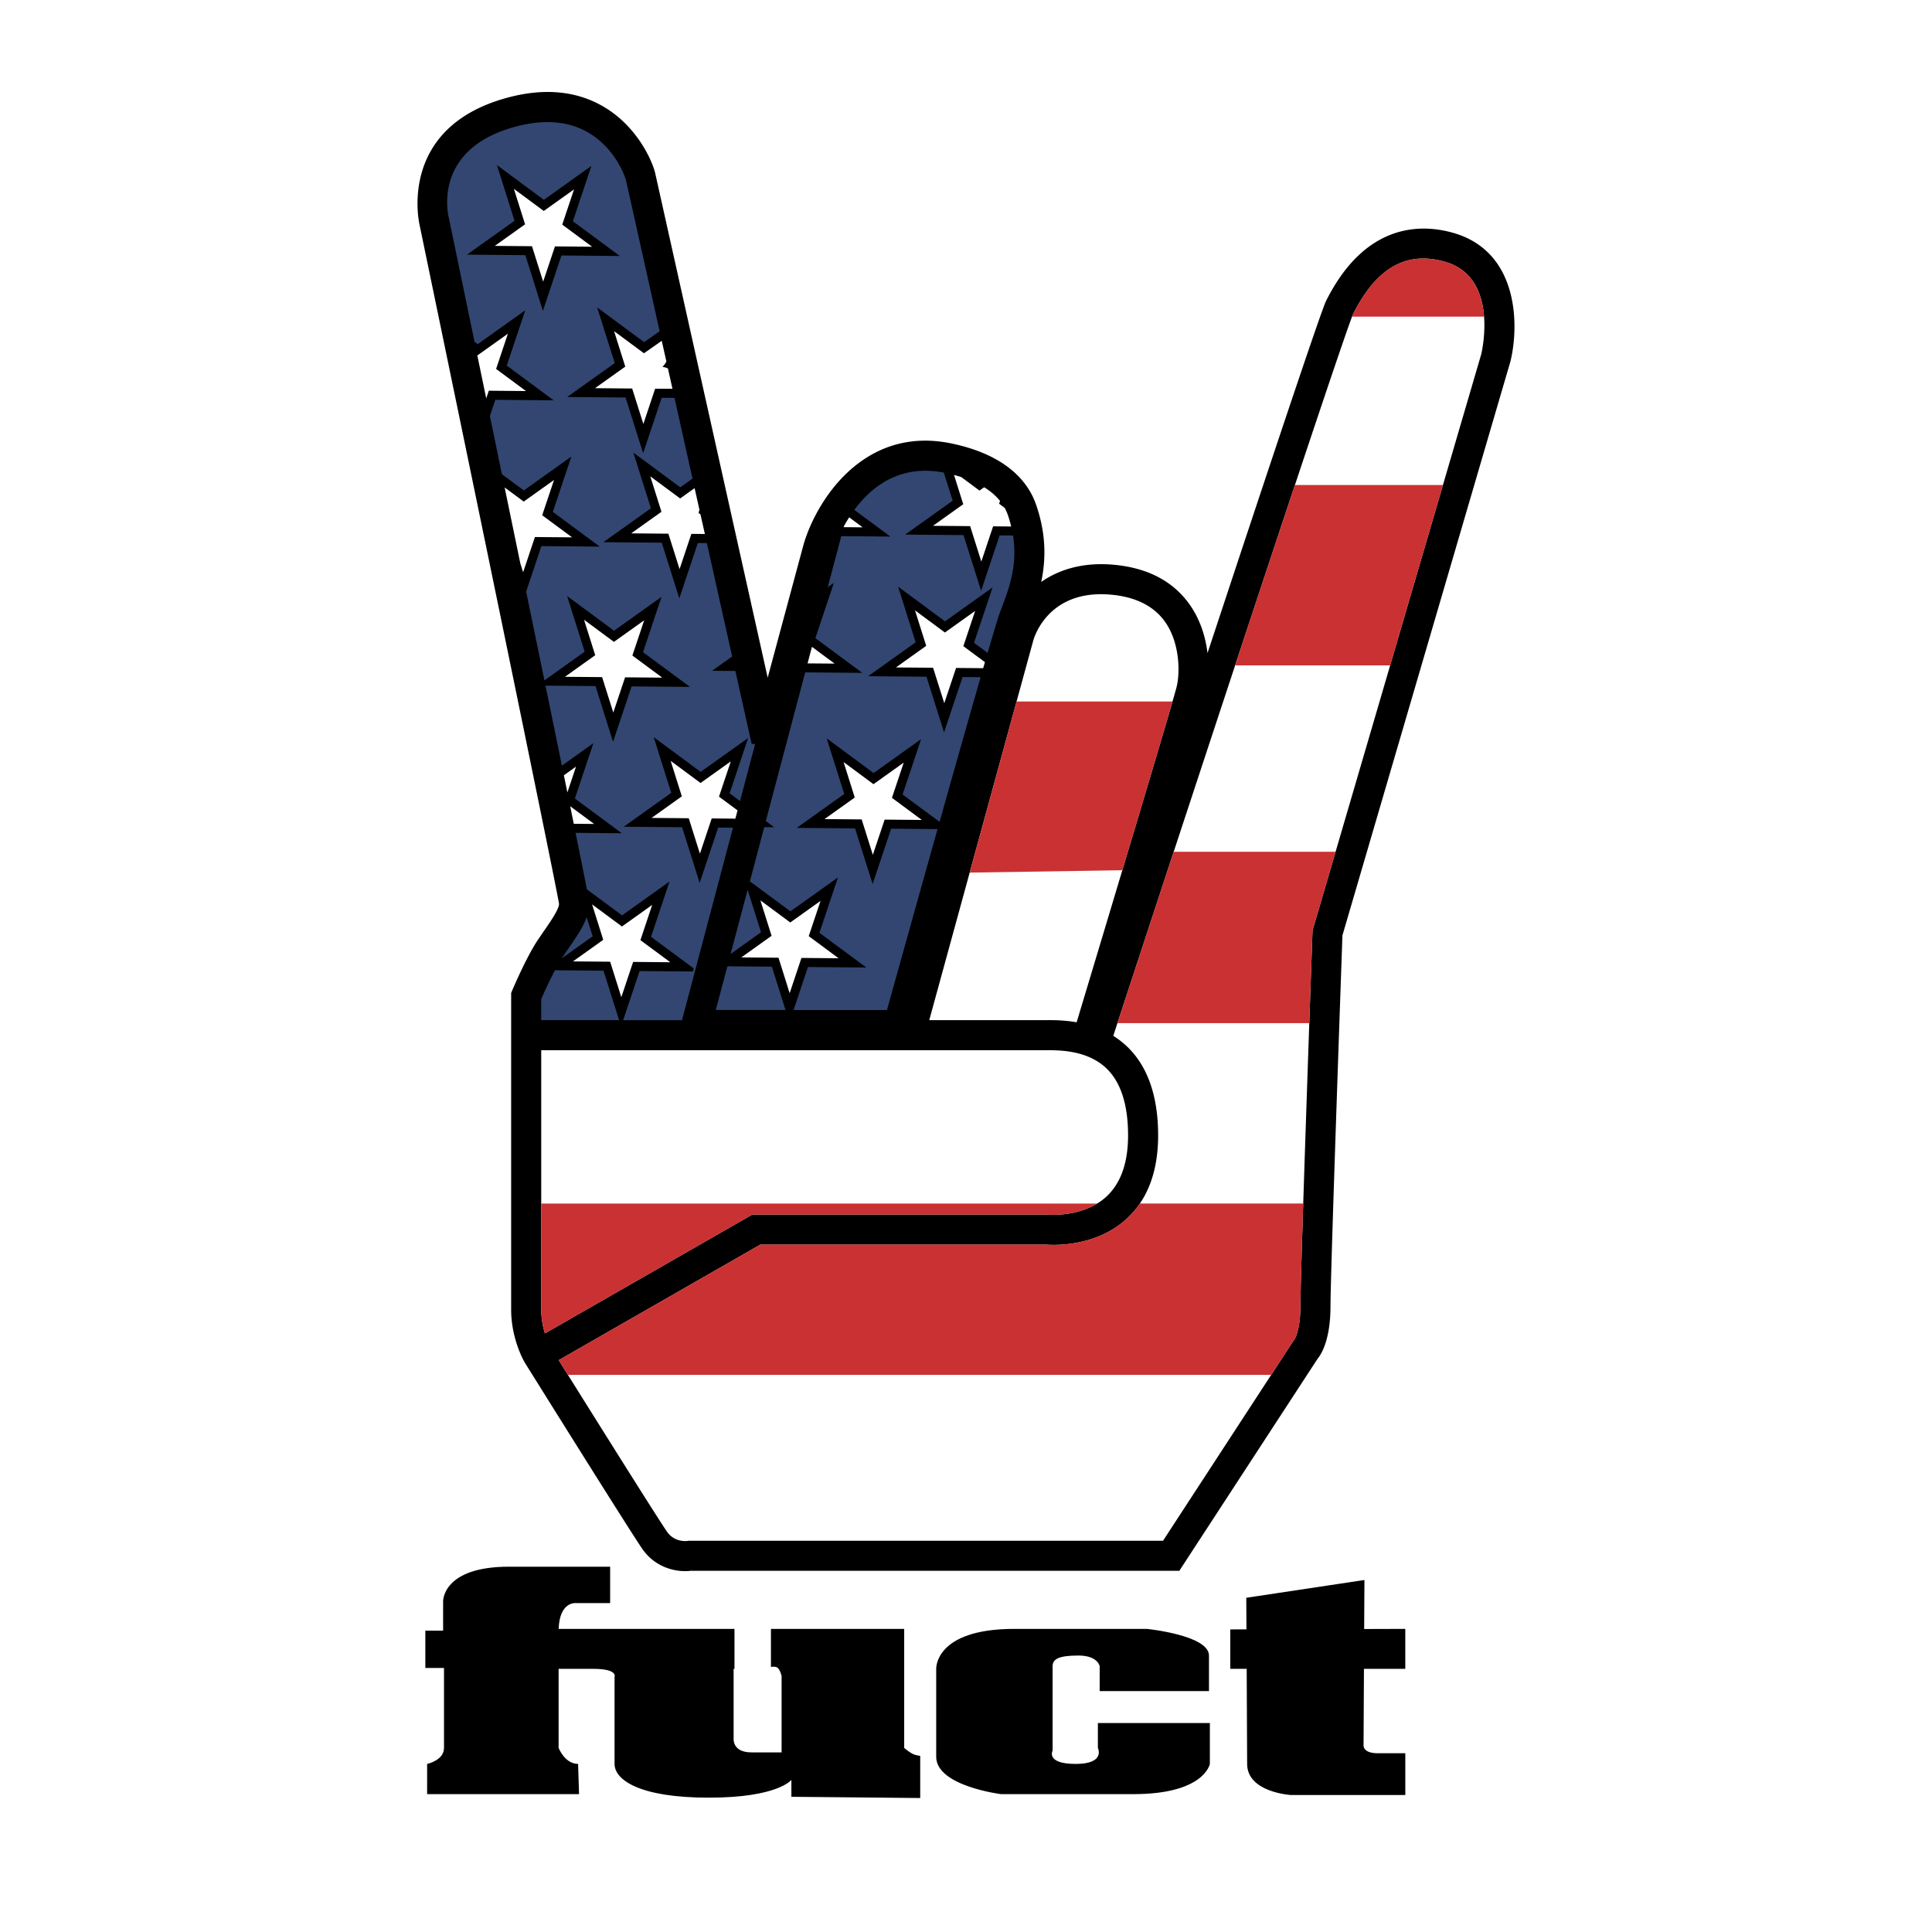
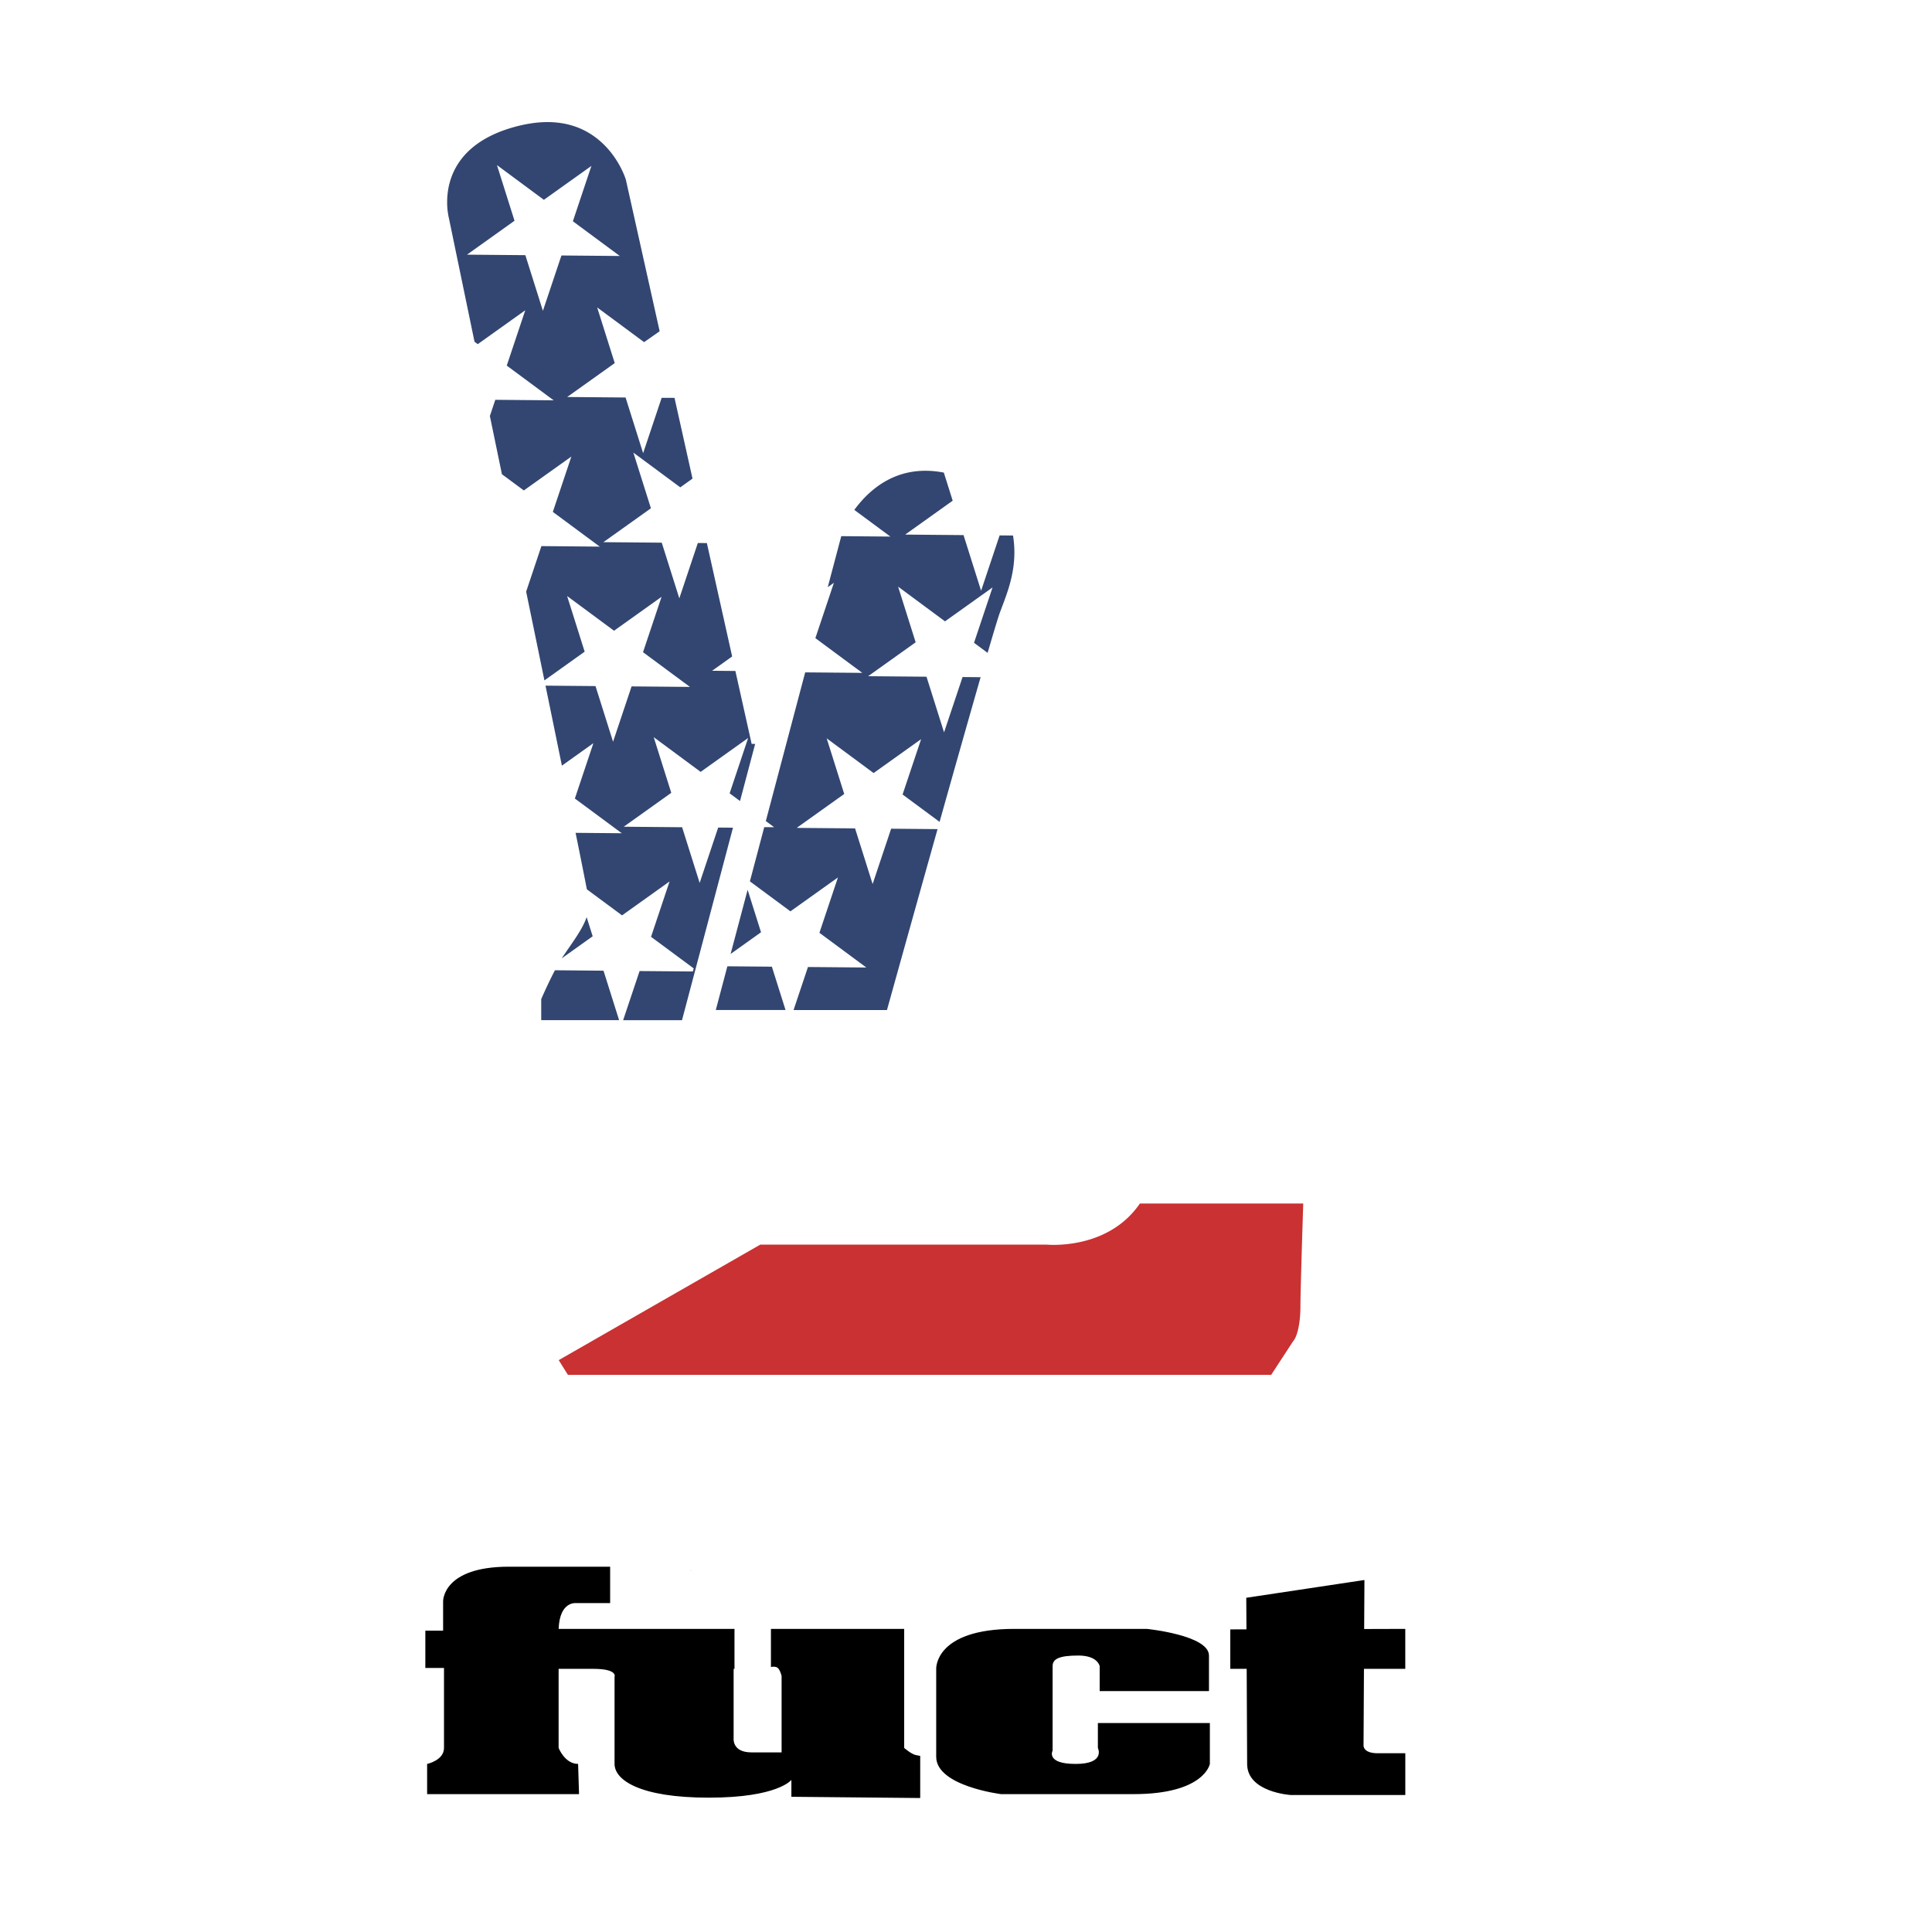
<svg xmlns="http://www.w3.org/2000/svg" width="2500" height="2500" viewBox="0 0 192.756 192.756">
  <g fill-rule="evenodd" clip-rule="evenodd">
-     <path fill="#fff" d="M0 0h192.756v192.756H0V0z" />
-     <path d="M145.066 23.256c-3.055-.898-8.773-1.213-12.764 6.767-.516 1.032-6.115 17.84-11.828 35.139-.188-1.541-.676-3.231-1.707-4.736-1.559-2.274-3.957-3.628-7.133-4.025-3.391-.424-5.928.391-7.75 1.659.447-2.125.537-4.702-.521-7.728-1.07-3.062-3.994-5.168-8.452-6.091-3.719-.77-6.7.149-9.002 1.786-2.018 1.434-3.51 3.42-4.509 5.312a16.095 16.095 0 0 0-1.216 2.942l-3.592 13.331-11.219-50.317c-.236-1.064-1.674-4.562-5.064-6.597-2.75-1.651-6.05-1.961-9.807-.919-10.582 2.934-8.79 11.983-8.645 12.639l-.006-.024c3.788 18.257 13.654 65.94 13.923 67.779l.001.02c0 .527-.938 1.875-1.503 2.689l-.608.889c-1.152 1.727-2.492 4.883-2.549 5.018l-.118.279v31.578c0 2.977 1.302 5.203 1.357 5.295.439.705 10.375 16.623 11.706 18.561 1.414 2.057 3.63 2.367 4.83 2.219h-.09l.246-.02a1.847 1.847 0 0 1-.154.02h48.768l13.789-21.146c.432-.525 1.295-1.99 1.295-5.297 0-3.211 1.1-34.327 1.191-36.953l16.754-57.242.01-.033c.232-.953.4-2.169.4-3.475.001-3.615-1.287-7.923-6.033-9.319z" />
    <path d="M53.998 130.645V104.78h50.297c.559-.004 1.361-.006 2.246.115.924.127 1.934.393 2.85.941a5.44 5.44 0 0 1 1.059.814c1.395 1.385 2.098 3.615 2.098 6.629 0 2.746-.736 4.811-2.191 6.133-2.291 2.078-5.723 1.775-5.756 1.773l-.072-.008H75.056L54.37 133.033a8.148 8.148 0 0 1-.372-2.388zM81.008 64.534l2.262 1.674-2.699-.022.437-1.652zM84.192 52.515c.158-.291.336-.593.532-.899l1.346.996-1.899-.017.021-.08zM103.096 63.884c.156-.539 1.721-5.313 8.168-4.508 2.285.286 3.979 1.209 5.029 2.744 1.441 2.103 1.439 5.043 1.1 6.402-.455 1.82-7.035 23.705-9.977 33.472-1.285-.227-2.42-.219-3.137-.215l-.229.002H92.711l10.385-37.897z" fill="#fff" />
    <path d="M147.791 35.313l-16.84 57.528-.006.188c-.049 1.38-1.201 33.858-1.201 37.247 0 2.555-.621 3.404-.629 3.412l-.014.018-.113.15s-12.123 18.594-12.953 19.865H68.701l-.124.018c-.131.018-1.302.139-2.042-.938-1.077-1.564-8.327-13.154-10.792-17.1l20.112-11.525h28.532c.684.055 4.875.26 7.959-2.521 2.125-1.914 3.201-4.734 3.201-8.375 0-3.842-1.004-6.787-2.982-8.754a8.54 8.54 0 0 0-1.494-1.18c9.223-28.141 23.055-70.083 23.92-71.989 2.33-4.655 5.348-6.364 9.229-5.223 3.221.947 3.877 3.992 3.877 6.326a13.68 13.68 0 0 1-.306 2.853z" fill="#fff" />
    <path d="M54.425 68.407l4.989.043 1.751 5.554 1.848-5.522 5.823.051-4.682-3.464 1.849-5.523-4.741 3.382-4.682-3.464.417 1.321s1.165 3.692 1.334 4.233l-4.014 2.864c-.585-2.849-1.199-5.831-1.823-8.854l1.521-4.543 5.823.051-4.682-3.464 1.849-5.522-4.742 3.382-2.187-1.619-1.201-5.808.541-1.616 5.823.051-4.681-3.464 1.848-5.522-4.741 3.382-.323-.24-2.551-12.311-.012-.053a6.988 6.988 0 0 1-.167-1.567c0-2.161.9-5.887 6.693-7.494 2.928-.812 5.434-.612 7.448.592 2.818 1.684 3.688 4.655 3.695 4.685l3.366 15.1c-.652.462-1.411.988-1.552 1.088l-4.682-3.464.417 1.321 1.335 4.234-4.741 3.381 5.823.051 1.751 5.554 1.848-5.522c.119.001.763.001 1.283.005l1.796 8.055-1.22.87-4.681-3.464.416 1.32 1.335 4.233-4.741 3.382s5.256.045 5.823.051l1.751 5.554s1.667-4.985 1.848-5.522l.901.007 2.522 11.313-2 1.427 2.323.02 1.622 7.273.35.008-1.508 5.695-1.038-.768 1.847-5.522-4.74 3.382-4.681-3.464.416 1.321 1.335 4.233c-.461.33-4.741 3.381-4.741 3.381l5.823.051 1.75 5.554 1.848-5.522 1.476.013-5.086 19.208H62.17l1.642-4.904 5.317.045.082-.309-4.257-3.15 1.848-5.523-4.741 3.383-3.508-2.596a726.11 726.11 0 0 0-1.127-5.638l4.61.04-4.681-3.463 1.848-5.523-3.143 2.243c-.501-2.464-1.054-5.154-1.635-7.983zm-.427 31.275c.233-.533.782-1.764 1.368-2.879l4.847.043 1.556 4.936h-7.771v-2.1zm22.408-17.765l3.928-14.834 5.698.049-4.682-3.464 1.848-5.522-.614.438 1.349-5.092 4.899.042-3.598-2.662c1.711-2.324 4.553-4.567 8.932-3.721l.884 2.804-4.741 3.381 5.824.051c.169.541 1.751 5.553 1.751 5.553l1.848-5.522 1.338.012c.092.583.135 1.142.135 1.676 0 2.204-.688 4.01-1.281 5.567l-.162.434c-.16.426-.604 1.893-1.227 4.031-.666-.494-1.211-.896-1.357-1.006l1.848-5.522-4.742 3.382-4.681-3.464.417 1.321 1.335 4.233-4.742 3.382 5.824.051 1.751 5.554 1.847-5.522 1.801.016a2722.87 2722.87 0 0 0-4.093 14.436c-1.278-.945-3.378-2.5-3.692-2.731l1.849-5.523-4.741 3.382-4.682-3.464.417 1.321 1.334 4.232-4.741 3.382 5.823.051 1.751 5.553 1.848-5.522 4.631.041a8098.413 8098.413 0 0 0-5.047 18.05h-9.319l1.437-4.293 5.824.051s-4.226-3.126-4.681-3.464l1.848-5.522-4.741 3.382a27078.9 27078.9 0 0 1-4.044-2.992l1.432-5.41.987.009-.83-.615zM52.415 25.458l1.751 5.554 1.849-5.523 5.823.051-4.682-3.464 1.848-5.522-4.741 3.382-4.682-3.465.417 1.321 1.335 4.233-4.741 3.382 5.823.051zm25.959 75.312h-6.959l1.156-4.363 4.44.039c.114.366.883 2.804 1.363 4.324zm-3.783-11.997l.001.006 1.336 4.234-3.034 2.163 1.697-6.403zm-17.853 5.819c.731-1.052 1.435-2.066 1.792-3.086l.602 1.907c-.269.191-1.828 1.303-3.086 2.202l.115-.182.577-.841z" fill="#324671" />
-     <path d="M54.252 21.048l3.019-2.154-1.176 3.517 2.98 2.206-3.707-.033-1.176 3.517-1.116-3.536-3.708-.033 2.752-1.963.267-.19-1.116-3.536 2.981 2.205zM59.919 93.956l.267-.19-1.115-3.536 2.98 2.205 3.019-2.153-1.176 3.517 2.981 2.205-3.708-.033-1.177 3.518-1.115-3.538-3.708-.032 2.752-1.963zM56.889 80.44c.64.473 1.665 1.231 2.386 1.766l-2.03-.018c-.115-.559-.233-1.143-.356-1.748zM56.258 77.349l1.213-.865-.863 2.58-.35-1.715zM58.271 61.834l2.98 2.206 3.019-2.153-1.177 3.516 2.98 2.206-3.708-.032-1.177 3.516c-.418-1.33-1.115-3.536-1.115-3.536l-3.708-.032 2.753-1.963.266-.19c.002-.001-.695-2.207-1.113-3.538zM51.913 56.211l-1.565-7.579 1.906 1.41 3.019-2.153-1.177 3.517 2.98 2.205-3.707-.031-1.177 3.516a344.97 344.97 0 0 1-.279-.885zM48.511 39.751l-.897-4.335.04.029 3.019-2.152-1.177 3.516 2.98 2.206-3.708-.033-.257.769zM66.484 36.059c-.133.302-.392.55-.392.55s.318.025.549.158l.451 2.023c-.804-.006-1.728-.008-1.728-.008l-1.177 3.516c-.418-1.329-1.115-3.536-1.115-3.536s-2.313-.021-3.708-.032l2.753-1.963.266-.189-1.115-3.537 2.98 2.205s.956-.664 1.774-1.246l.462 2.059zM69.787 50.873l-.1.3.2.148.437 1.956-1.347-.012-1.177 3.517-1.115-3.536-3.708-.033c1.134-.81 2.752-1.962 2.752-1.962l.266-.19-1.115-3.536 2.98 2.205 1.442-1.028.485 2.171zM77.671 95.552l-3.708-.033 2.752-1.963.266-.189-1.115-3.536 2.98 2.205 3.019-2.152-1.177 3.516 2.98 2.206-3.707-.032-1.177 3.517c-.416-1.333-1.113-3.539-1.113-3.539zM66.913 75.913l2.98 2.206 3.019-2.154-1.177 3.518 1.85 1.369-.219.825-2.359-.021-1.176 3.516-1.114-3.536s-2.315-.021-3.708-.032l2.752-1.964.266-.19-1.114-3.537zM84.166 76.032l2.98 2.206 3.019-2.153L88.99 79.6l2.979 2.206-3.708-.033-1.177 3.516-1.115-3.536s-2.314-.021-3.708-.032l2.753-1.963.266-.19-1.114-3.536zM95.901 47.595l1.825 1.35s.182-.128.463-.331a6.15 6.15 0 0 1 1.586 1.364c-.057.173-.094.28-.094.28l.555.411c.113.207.217.422.297.652.145.414.26.815.355 1.207l-1.805-.016-1.176 3.516-1.116-3.537-3.707-.031 2.752-1.964.267-.19-.922-2.924c.239.066.479.136.72.213zM91.292 60.899l2.981 2.206 3.018-2.153-1.177 3.516s1.124.833 2.153 1.593c-.059.198-.115.398-.176.604l-2.705-.023-1.176 3.517-1.116-3.537-3.708-.031 2.753-1.964.267-.19c.001-.002-.695-2.209-1.114-3.538z" fill="#fff" />
-     <path d="M144.219 26.133c-3.881-1.141-6.898.568-9.229 5.223a3.418 3.418 0 0 0-.096.237h13.17c-.162-2.168-1.011-4.626-3.845-5.46zM123.229 66.387h15.467l5.266-17.997h-14.766a7962.962 7962.962 0 0 0-5.967 17.997zM111.486 102.08h19.143c.17-4.908.301-8.605.316-9.051l.006-.188 2.301-7.857H117.1c-1.948 5.919-3.858 11.737-5.614 17.096zM111.975 86.824c2.094-6.98 4.139-13.834 5.006-16.837h-15.557l-4.677 17.072 15.228-.235zM53.998 130.645c0 .92.173 1.744.372 2.389l20.687-11.855h29.471l.072.008c.029 0 2.67.234 4.865-1.109H53.998v10.567z" fill="#ca3132" />
    <path d="M112.346 121.654c-3.084 2.781-7.275 2.576-7.959 2.521H75.855L55.743 135.7c.257.412.57.914.92 1.471h70.162l2.164-3.316.113-.15.014-.018c.008-.008.629-.857.629-3.412 0-1.084.119-5.137.279-10.199h-16.299a8.784 8.784 0 0 1-1.379 1.578z" fill="#ca3132" />
    <path d="M68.8 156.719h.092c.053-.004.105-.012.154-.02l-.246.02zm68.659 18.203c-1.506 0-1.418-.797-1.418-.797l.041-7.623h4.123v-3.988l-4.102.012.027-4.889-11.789 1.773.018 3.152-1.613.004v3.936h1.637c.021 3.824.045 8.049.045 9.484 0 2.836 4.346 3.102 4.346 3.102h11.434v-4.166h-2.749zm-44.054.353v-8.773s-.182-3.988 7.798-3.988h13.207s6.209.621 6.209 2.658v3.547h-10.904v-2.484s-.176-1.062-2.127-1.062-2.57.354-2.57 1.062v8.422s-.709 1.33 2.301 1.33c3.012 0 2.217-1.596 2.217-1.596v-2.482h11.172v4.078s-.531 3.014-7.623 3.014H99.878s-6.473-.8-6.473-3.726zm-2.039-.175c-.443-.088-1.155-.709-1.155-.709v-11.877H76.917v3.811s.177-.09.531 0c.355.088.532.887.532.887v7.623h-3.013c-1.95 0-1.773-1.418-1.773-1.418v-6.914h.086v-3.988H55.737c.1-2.822 1.768-2.572 1.768-2.572h3.369v-3.633H50.769c-6.648 0-6.56 3.457-6.56 3.457v2.924h-1.773v3.723h1.862v7.979c0 1.24-1.684 1.596-1.684 1.596V179h15.157l-.094-3.014c-1.326 0-1.944-1.596-1.944-1.596v-7.889h3.454c2.485 0 2.127.797 2.127.797v8.688c0 1.594 2.485 3.367 9.399 3.367s8.244-1.773 8.244-1.773v1.686l12.853.123v-4.201l-.444-.088z" />
  </g>
</svg>